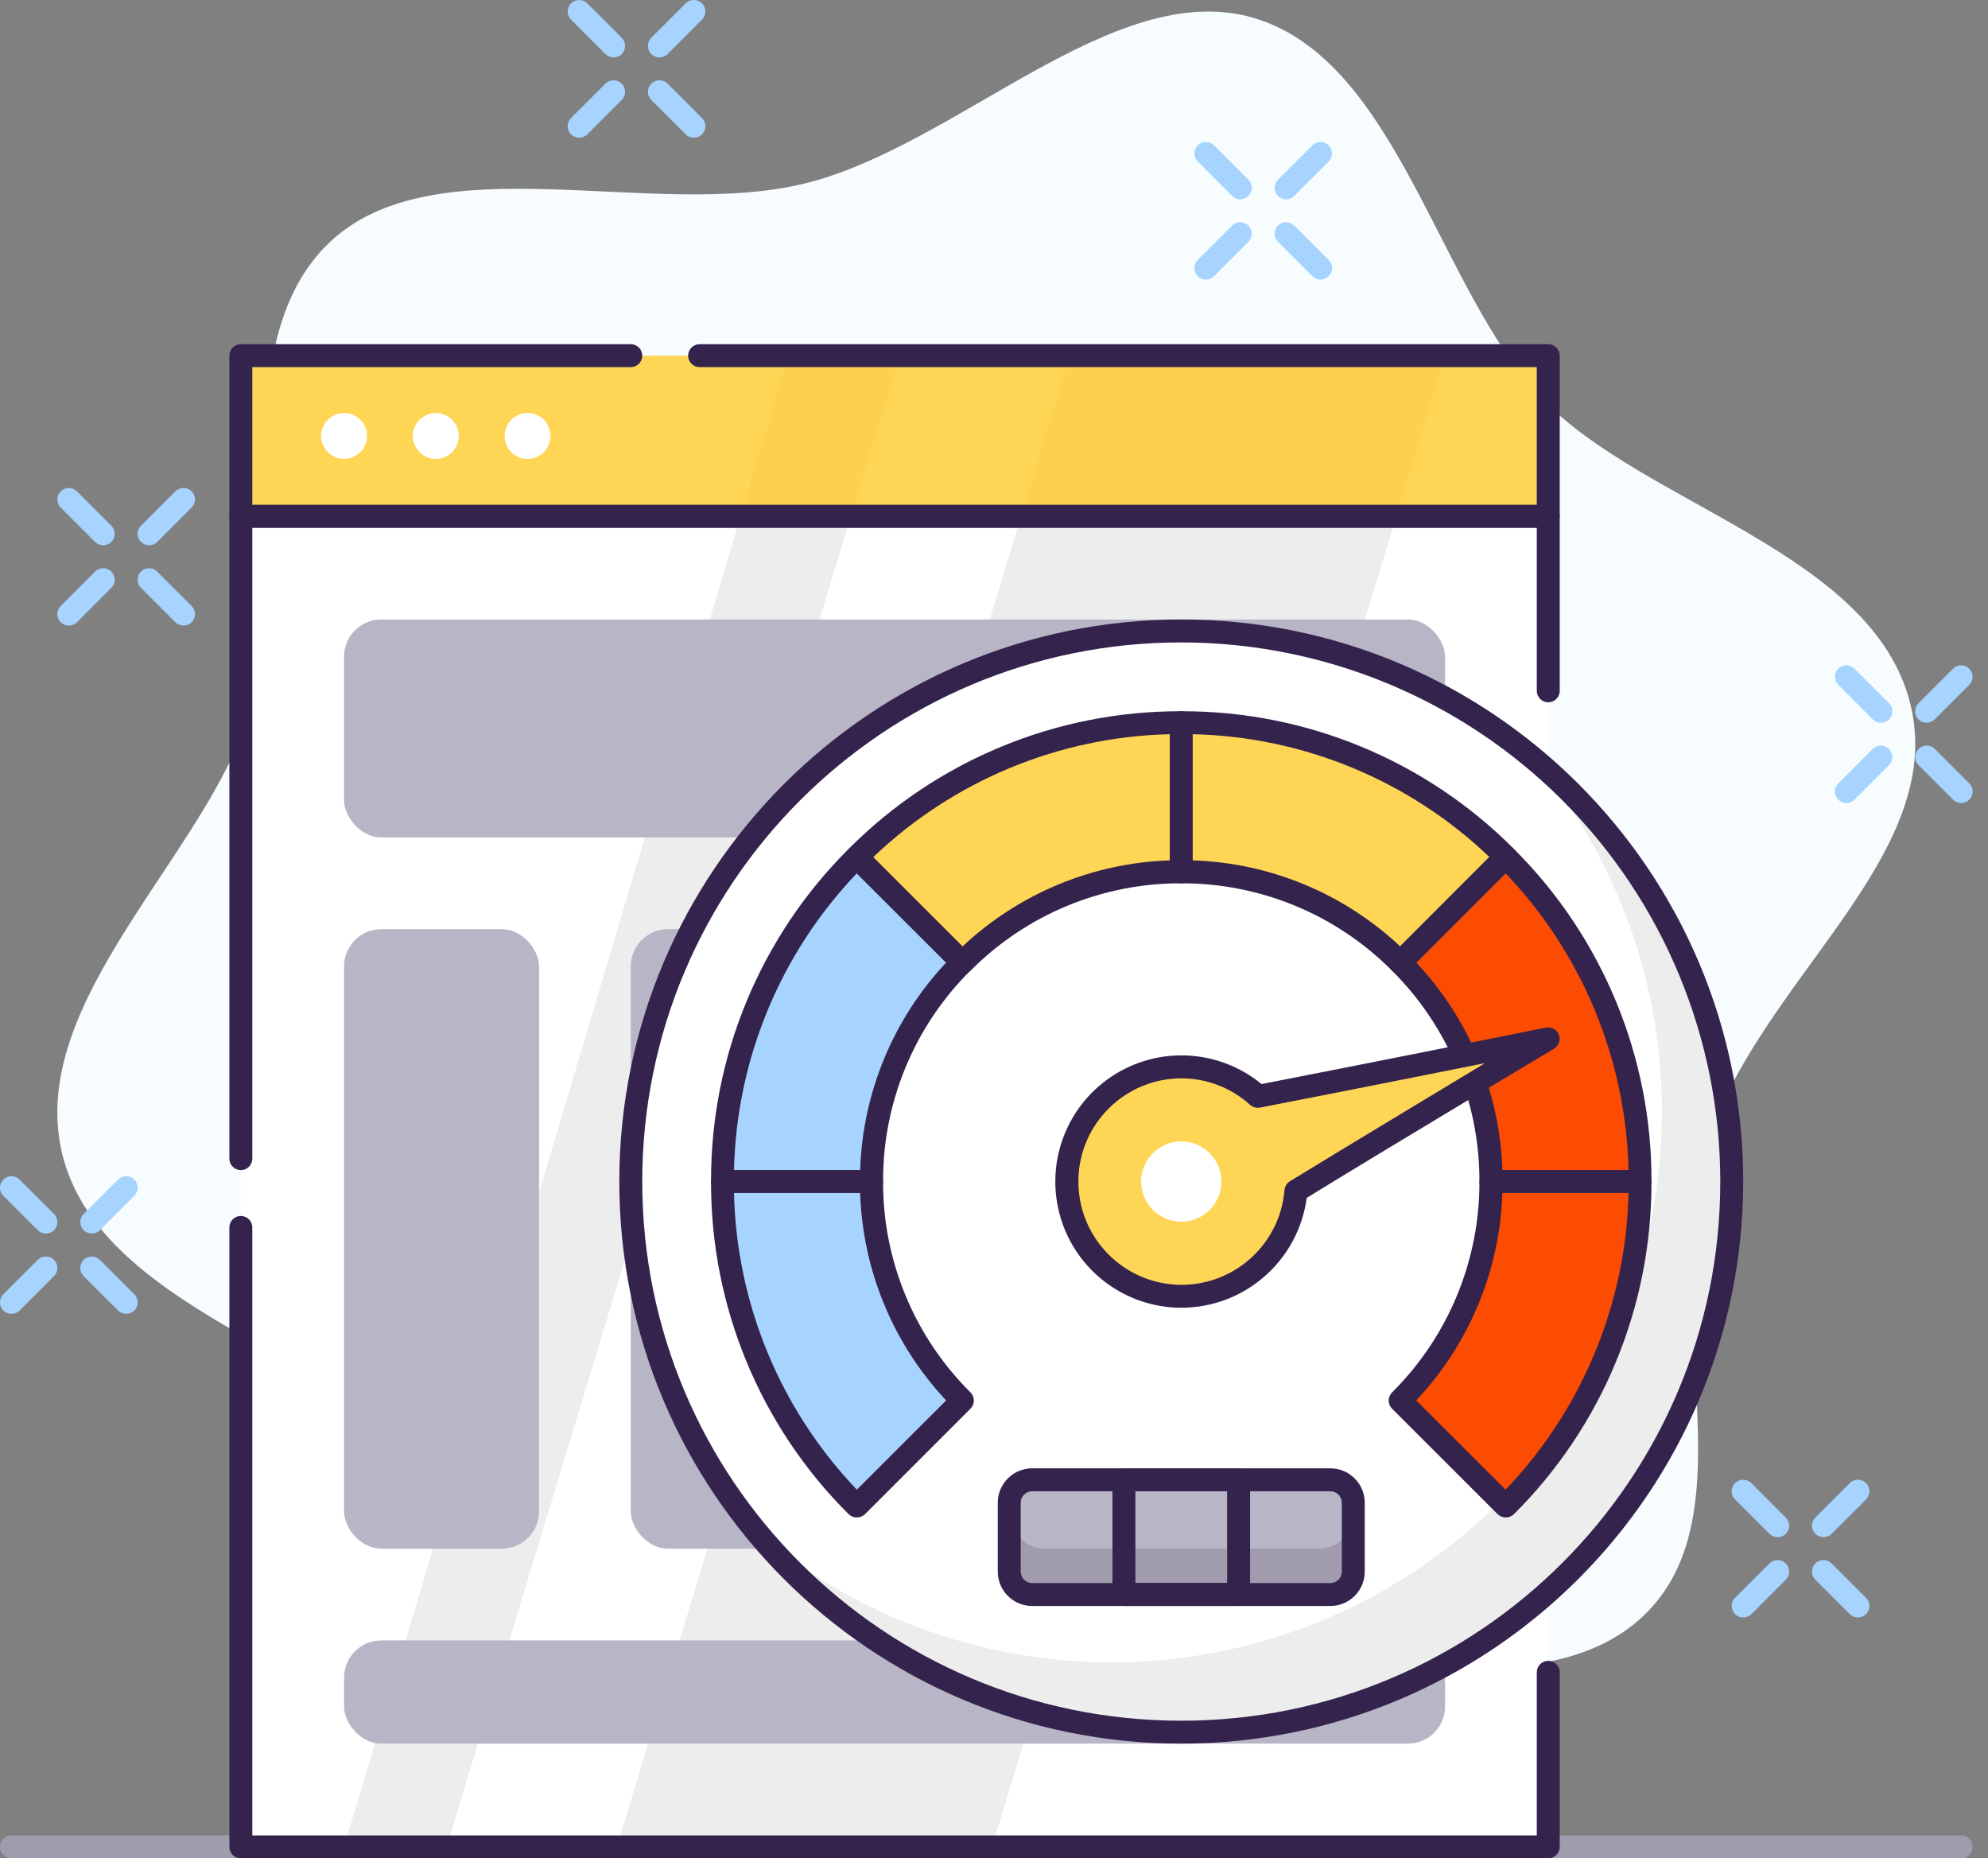
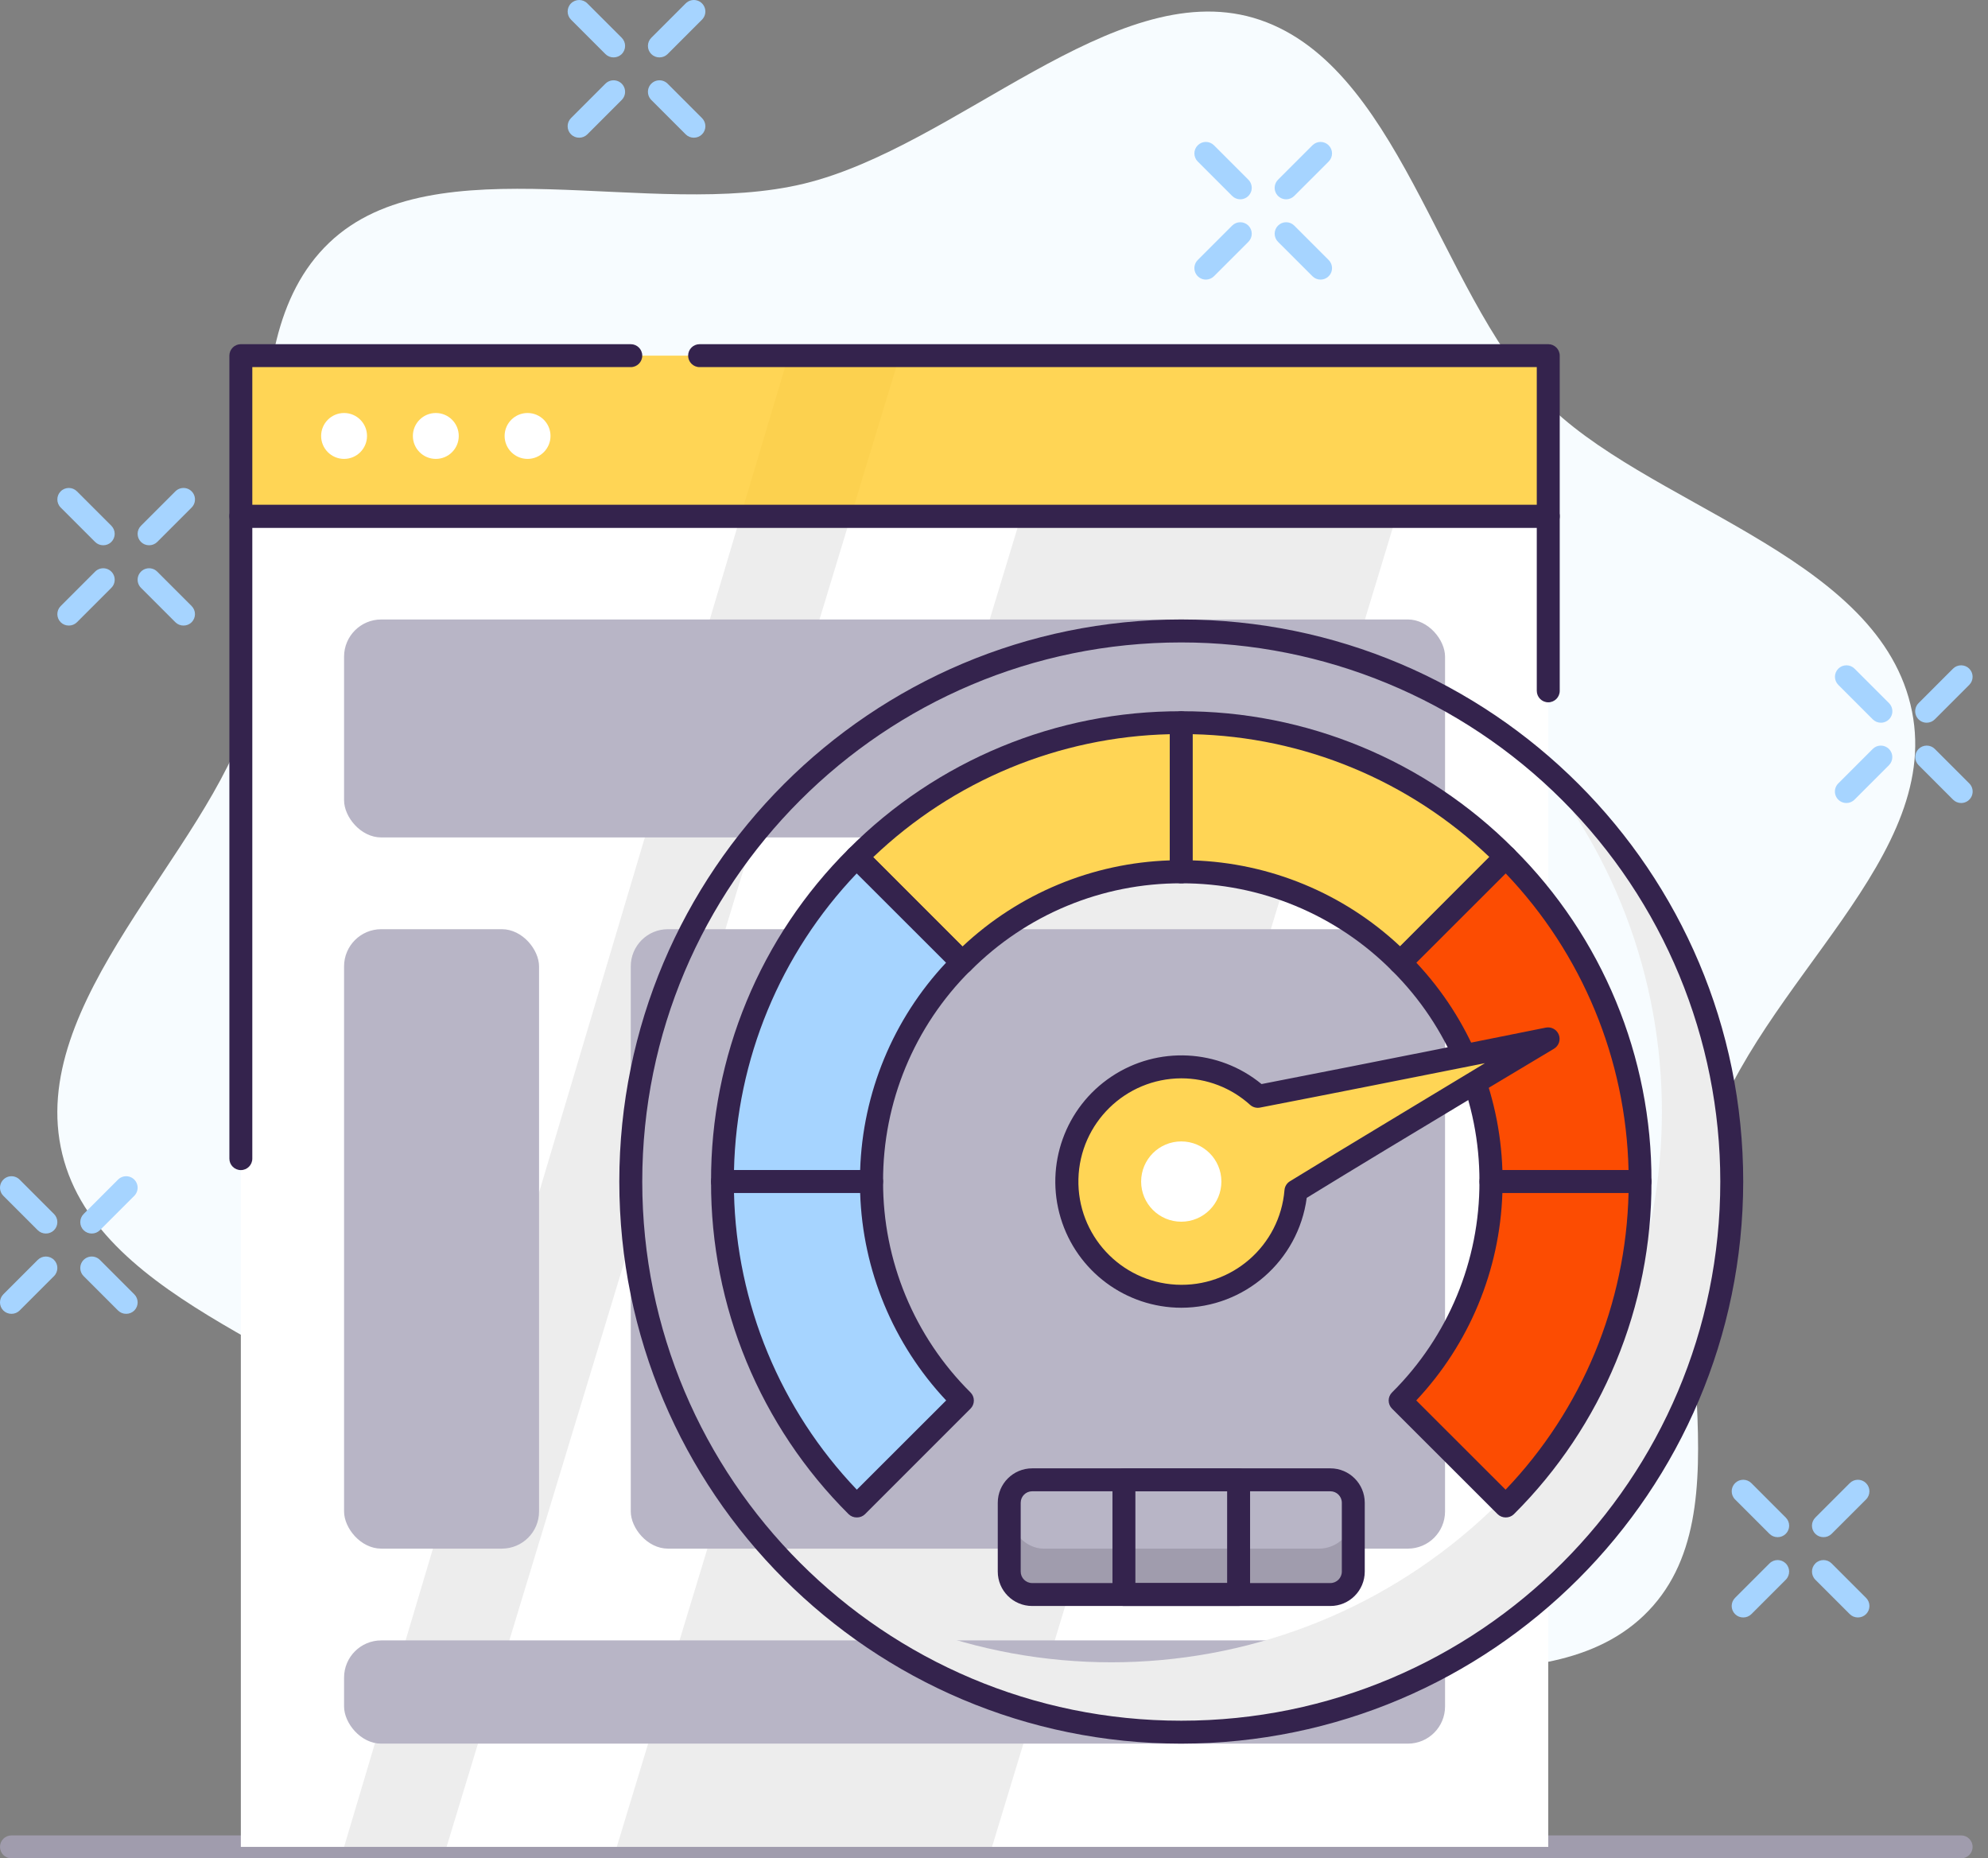
<svg xmlns="http://www.w3.org/2000/svg" width="107px" height="100px" viewBox="0 0 107 100" version="1.1">
  <rect x="0" y="0" width="107" height="100" fill="#808080" stroke="none" />
  <title>Response Time Icon</title>
  <g id="Page-1" stroke="none" stroke-width="1" fill="none" fill-rule="evenodd">
    <g id="Grahpics-&amp;-Icons-for-3rd-Tier-Pages" transform="translate(-235, -4927)" fill-rule="nonzero">
      <g id="Performance" transform="translate(235, 4746)">
        <g id="Icons" transform="translate(0, 181)">
          <g id="Response-Time-Icon" transform="translate(0, 0)">
            <path d="M102.825,37.903 C100.831,29.73 88.455,27.162 83.017,21.471 C77.406,15.619 75.252,3.243 67.462,0.959 C59.919,-1.232 51.481,7.885 43.29,9.879 C35.098,11.873 23.395,7.638 17.716,13.064 C11.852,18.663 15.648,30.644 13.395,38.415 C11.148,45.946 1.358,53.927 3.352,62.1 C5.346,70.272 17.722,72.84 23.16,78.531 C28.778,84.383 30.926,96.759 38.716,99.043 C46.296,101.235 54.697,92.117 62.888,90.124 C71.079,88.13 82.782,92.364 88.467,86.939 C94.325,81.34 89.085,70.346 91.912,61.458 C94.659,52.797 104.825,46.075 102.825,37.903 Z" id="Path" fill="#F7FCFF" />
            <path d="M105.553,100 L0.618,100 C0.277,100 0,99.724 0,99.383 C0,99.042 0.277,98.765 0.618,98.765 L105.553,98.765 C105.894,98.765 106.171,99.042 106.171,99.383 C106.171,99.724 105.894,100 105.553,100 Z" id="Path" fill="#A09CAD" />
            <rect id="Rectangle" fill="#FFFFFF" x="12.963" y="27.78" width="70.369" height="71.603" />
            <polygon id="Path" fill="#EDEDED" points="54.956 27.78 33.197 99.383 53.394 99.383 75.153 27.78" />
            <polygon id="Path" fill="#EDEDED" points="18.519 99.383 24.037 99.383 45.796 27.78 39.858 27.78" />
-             <path d="M83.332,100 L12.963,100 C12.622,100 12.346,99.724 12.346,99.383 L12.346,66.05 C12.346,65.709 12.622,65.433 12.963,65.433 C13.304,65.433 13.58,65.709 13.58,66.05 L13.58,98.765 L82.714,98.765 L82.714,89.988 C82.714,89.647 82.991,89.371 83.332,89.371 C83.673,89.371 83.949,89.647 83.949,89.988 L83.949,99.383 C83.949,99.724 83.673,100 83.332,100 Z" id="Path" fill="#34234D" />
            <path d="M12.963,62.964 C12.622,62.964 12.346,62.688 12.346,62.347 L12.346,27.78 C12.346,27.439 12.622,27.162 12.963,27.162 L83.332,27.162 C83.673,27.162 83.949,27.439 83.949,27.78 L83.949,37.174 C83.949,37.515 83.673,37.792 83.332,37.792 C82.991,37.792 82.714,37.515 82.714,37.174 L82.714,28.397 L13.58,28.397 L13.58,62.347 C13.58,62.688 13.304,62.964 12.963,62.964 Z" id="Path" fill="#34234D" />
            <rect id="Rectangle" fill="#FFD555" x="12.963" y="19.138" width="70.369" height="8.642" />
-             <polygon id="Path" fill="#FCD14F" points="77.776 19.138 57.579 19.138 54.956 27.78 75.153 27.78" />
            <polygon id="Path" fill="#FCD14F" points="42.438 19.138 39.858 27.78 45.796 27.78 48.425 19.138" />
            <path d="M83.332,28.397 L12.963,28.397 C12.622,28.397 12.346,28.121 12.346,27.78 L12.346,19.138 C12.346,18.797 12.622,18.521 12.963,18.521 L33.95,18.521 C34.291,18.521 34.568,18.797 34.568,19.138 C34.568,19.479 34.291,19.755 33.95,19.755 L13.58,19.755 L13.58,27.162 L82.714,27.162 L82.714,19.755 L37.654,19.755 C37.313,19.755 37.037,19.479 37.037,19.138 C37.037,18.797 37.313,18.521 37.654,18.521 L83.332,18.521 C83.673,18.521 83.949,18.797 83.949,19.138 L83.949,27.78 C83.949,28.121 83.673,28.397 83.332,28.397 Z" id="Path" fill="#34234D" />
            <rect id="Rectangle" fill="#B8B5C6" x="18.519" y="33.335" width="59.258" height="11.728" rx="2" />
            <rect id="Rectangle" fill="#B8B5C6" x="18.519" y="88.272" width="59.258" height="5.555" rx="2" />
            <rect id="Rectangle" fill="#B8B5C6" x="18.519" y="50.001" width="10.494" height="33.332" rx="2" />
            <rect id="Rectangle" fill="#B8B5C6" x="33.95" y="50.001" width="43.826" height="33.332" rx="2" />
            <circle id="Oval" fill="#FFFFFF" cx="18.519" cy="23.459" r="1.235" />
            <circle id="Oval" fill="#FFFFFF" cx="23.457" cy="23.459" r="1.235" />
            <circle id="Oval" fill="#FFFFFF" cx="28.395" cy="23.459" r="1.235" />
-             <circle id="Oval" fill="#FFFFFF" cx="63.579" cy="63.581" r="29.629" />
            <path d="M82.591,40.866 C92.391,52.639 91.601,69.94 80.77,80.772 C69.938,91.603 52.637,92.393 40.864,82.593 C48.049,91.226 59.498,95.053 70.431,92.477 C81.363,89.901 89.899,81.365 92.475,70.433 C95.051,59.5 91.224,48.051 82.591,40.866 Z" id="Path" fill="#EDEDED" />
            <path d="M63.579,46.915 L63.579,38.89 C57.029,38.881 50.746,41.485 46.123,46.125 L51.795,51.798 C54.916,48.665 59.158,46.907 63.579,46.915 Z" id="Path" fill="#FFD555" />
            <path d="M51.795,52.415 C51.631,52.416 51.474,52.351 51.357,52.236 L45.678,46.557 C45.561,46.441 45.496,46.283 45.496,46.119 C45.496,45.954 45.561,45.796 45.678,45.68 C50.415,40.917 56.862,38.25 63.579,38.273 C63.92,38.273 64.196,38.55 64.196,38.89 L64.196,46.915 C64.196,47.256 63.92,47.532 63.579,47.532 C59.32,47.519 55.234,49.213 52.234,52.236 C52.117,52.351 51.96,52.416 51.795,52.415 L51.795,52.415 Z M46.999,46.125 L51.802,50.933 C54.834,48.082 58.802,46.434 62.962,46.298 L62.962,39.508 C57.002,39.645 51.309,42.006 46.999,46.125 Z" id="Shape" fill="#34234D" />
            <path d="M51.795,51.798 L46.123,46.125 C41.483,50.748 38.879,57.031 38.888,63.581 L46.913,63.581 C46.905,59.16 48.663,54.918 51.795,51.798 Z" id="Path" fill="#A6D4FF" />
            <path d="M46.913,64.198 L38.888,64.198 C38.547,64.198 38.271,63.922 38.271,63.581 C38.248,56.864 40.915,50.417 45.678,45.68 C45.919,45.441 46.308,45.441 46.549,45.68 L52.228,51.353 C52.344,51.469 52.41,51.627 52.41,51.791 C52.41,51.956 52.344,52.114 52.228,52.23 C49.206,55.233 47.514,59.321 47.53,63.581 C47.53,63.745 47.465,63.902 47.349,64.018 C47.234,64.133 47.077,64.198 46.913,64.198 Z M39.506,62.964 L46.296,62.964 C46.429,58.805 48.072,54.838 50.919,51.804 L46.11,47.001 C41.996,51.313 39.64,57.006 39.506,62.964 Z" id="Shape" fill="#34234D" />
            <path d="M75.363,51.798 L81.035,46.125 C76.412,41.485 70.129,38.881 63.579,38.89 L63.579,46.915 C68.001,46.907 72.242,48.665 75.363,51.798 Z" id="Path" fill="#FFD555" />
            <path d="M75.363,52.415 C75.199,52.416 75.041,52.351 74.925,52.236 C71.924,49.213 67.838,47.519 63.579,47.532 C63.238,47.532 62.962,47.256 62.962,46.915 L62.962,38.89 C62.962,38.55 63.238,38.273 63.579,38.273 C70.296,38.25 76.743,40.917 81.48,45.68 C81.719,45.921 81.719,46.31 81.48,46.551 L75.807,52.23 C75.69,52.349 75.53,52.416 75.363,52.415 Z M64.196,46.298 C68.355,46.431 72.322,48.074 75.357,50.921 L80.159,46.112 C75.848,41.998 70.155,39.642 64.196,39.508 L64.196,46.298 Z" id="Shape" fill="#34234D" />
            <path d="M80.245,63.581 L88.27,63.581 C88.279,57.031 85.675,50.748 81.035,46.125 L75.363,51.798 C78.495,54.918 80.253,59.16 80.245,63.581 Z" id="Path" fill="#FC4C02" />
            <path d="M88.27,64.198 L80.245,64.198 C79.904,64.198 79.628,63.922 79.628,63.581 C79.641,59.322 77.947,55.236 74.925,52.236 C74.808,52.12 74.742,51.962 74.742,51.798 C74.742,51.633 74.808,51.475 74.925,51.359 L80.603,45.687 C80.718,45.569 80.876,45.502 81.04,45.501 C81.205,45.5 81.363,45.564 81.48,45.68 C86.243,50.417 88.91,56.864 88.887,63.581 C88.887,63.922 88.611,64.198 88.27,64.198 Z M80.863,62.964 L87.653,62.964 C87.516,57.005 85.159,51.312 81.042,47.001 L76.233,51.804 C79.082,54.837 80.728,58.805 80.863,62.964 L80.863,62.964 Z" id="Shape" fill="#34234D" />
            <path d="M46.913,63.581 L38.888,63.581 C38.879,70.131 41.483,76.414 46.123,81.038 L51.795,75.365 C48.663,72.244 46.905,68.003 46.913,63.581 Z" id="Path" fill="#A6D4FF" />
            <path d="M46.123,81.655 C45.957,81.659 45.797,81.597 45.678,81.482 C40.915,76.745 38.248,70.298 38.271,63.581 C38.271,63.24 38.547,62.964 38.888,62.964 L46.913,62.964 C47.254,62.964 47.53,63.24 47.53,63.581 C47.517,67.84 49.211,71.926 52.234,74.927 C52.351,75.042 52.416,75.2 52.416,75.365 C52.416,75.529 52.351,75.687 52.234,75.803 L46.555,81.482 C46.439,81.594 46.284,81.656 46.123,81.655 L46.123,81.655 Z M39.506,64.198 C39.642,70.157 42,75.851 46.117,80.161 L50.925,75.359 C48.076,72.325 46.43,68.358 46.296,64.198 L39.506,64.198 Z" id="Shape" fill="#34234D" />
            <path d="M80.245,63.581 C80.253,68.003 78.495,72.244 75.363,75.365 L81.035,81.038 C85.675,76.414 88.279,70.131 88.27,63.581 L80.245,63.581 Z" id="Path" fill="#FC4C02" />
            <path d="M81.035,81.655 C80.874,81.654 80.718,81.59 80.603,81.476 L74.925,75.803 C74.808,75.687 74.742,75.529 74.742,75.365 C74.742,75.2 74.808,75.042 74.925,74.927 C77.947,71.926 79.641,67.84 79.628,63.581 C79.628,63.24 79.904,62.964 80.245,62.964 L88.27,62.964 C88.611,62.964 88.887,63.24 88.887,63.581 C88.91,70.298 86.243,76.745 81.48,81.482 C81.361,81.597 81.201,81.659 81.035,81.655 Z M76.227,75.359 L81.035,80.161 C85.155,75.852 87.515,70.158 87.653,64.198 L80.863,64.198 C80.726,68.359 79.078,72.326 76.227,75.359 L76.227,75.359 Z" id="Shape" fill="#34234D" />
            <path d="M83.332,55.902 C83.332,55.902 73.554,57.871 67.733,58.989 C65.602,57.072 62.43,56.875 60.078,58.513 C57.725,60.152 56.811,63.195 57.87,65.859 C58.929,68.523 61.683,70.107 64.519,69.683 C67.354,69.259 69.524,66.939 69.758,64.081 C74.783,61.007 83.332,55.902 83.332,55.902 Z" id="Path" fill="#FFD555" />
            <circle id="Oval" fill="#FFFFFF" cx="63.579" cy="63.581" r="2.16" />
            <path d="M63.579,70.371 C60.589,70.366 57.955,68.406 57.09,65.544 C56.226,62.682 57.335,59.591 59.823,57.932 C62.31,56.273 65.59,56.437 67.9,58.334 C73.684,57.211 83.109,55.322 83.202,55.297 C83.497,55.238 83.791,55.4 83.9,55.68 C84.008,55.961 83.899,56.279 83.64,56.433 C83.56,56.483 75.357,61.371 70.332,64.458 C69.878,67.841 66.993,70.367 63.579,70.371 L63.579,70.371 Z M63.579,58.026 C60.573,58.036 58.12,60.436 58.044,63.441 C57.969,66.447 60.297,68.967 63.299,69.129 C66.301,69.29 68.887,67.034 69.135,64.038 C69.152,63.841 69.262,63.665 69.431,63.563 C72.517,61.668 77.005,58.983 79.924,57.211 C76.542,57.884 71.406,58.908 67.82,59.6 C67.63,59.638 67.434,59.586 67.289,59.458 C66.273,58.536 64.951,58.025 63.579,58.026 L63.579,58.026 Z" id="Shape" fill="#34234D" />
            <path d="M63.579,93.827 C46.875,93.827 33.333,80.286 33.333,63.581 C33.333,46.877 46.875,33.335 63.579,33.335 C80.284,33.335 93.825,46.877 93.825,63.581 C93.808,80.279 80.277,93.81 63.579,93.827 Z M63.579,34.57 C47.556,34.57 34.568,47.559 34.568,63.581 C34.568,79.604 47.556,92.593 63.579,92.593 C79.602,92.593 92.591,79.604 92.591,63.581 C92.591,55.887 89.534,48.508 84.093,43.067 C78.653,37.626 71.273,34.57 63.579,34.57 Z" id="Shape" fill="#34234D" />
            <rect id="Rectangle" fill="#A09CAD" x="54.32" y="79.63" width="18.518" height="6.173" rx="2" />
            <rect id="Rectangle" fill="#B8B5C6" x="54.32" y="79.63" width="18.518" height="3.704" rx="1.852" />
            <path d="M71.604,86.42 L55.555,86.42 C54.532,86.42 53.703,85.591 53.703,84.568 L53.703,80.865 C53.703,79.842 54.532,79.013 55.555,79.013 L71.604,79.013 C72.626,79.013 73.455,79.842 73.455,80.865 L73.455,84.568 C73.455,85.591 72.626,86.42 71.604,86.42 Z M55.555,80.247 C55.214,80.247 54.937,80.524 54.937,80.865 L54.937,84.568 C54.937,84.909 55.214,85.186 55.555,85.186 L71.604,85.186 C71.945,85.186 72.221,84.909 72.221,84.568 L72.221,80.865 C72.221,80.524 71.945,80.247 71.604,80.247 L55.555,80.247 Z" id="Shape" fill="#34234D" />
            <path d="M66.665,86.42 L60.493,86.42 C60.152,86.42 59.876,86.144 59.876,85.803 L59.876,79.63 C59.876,79.289 60.152,79.013 60.493,79.013 L66.665,79.013 C67.006,79.013 67.283,79.289 67.283,79.63 L67.283,85.803 C67.283,86.144 67.006,86.42 66.665,86.42 Z M61.11,85.186 L66.048,85.186 L66.048,80.247 L61.11,80.247 L61.11,85.186 Z" id="Shape" fill="#34234D" />
            <path d="M101.232,38.89 C101.068,38.89 100.91,38.823 100.794,38.705 L98.942,36.853 C98.703,36.613 98.703,36.224 98.942,35.983 C99.058,35.866 99.216,35.801 99.381,35.801 C99.545,35.801 99.703,35.866 99.819,35.983 L101.671,37.835 C101.849,38.012 101.902,38.278 101.806,38.51 C101.71,38.741 101.483,38.892 101.232,38.89 Z" id="Path" fill="#A6D4FF" />
            <path d="M105.553,43.211 C105.388,43.211 105.231,43.144 105.115,43.026 L103.263,41.174 C103.024,40.934 103.024,40.545 103.263,40.304 C103.379,40.187 103.537,40.121 103.702,40.121 C103.866,40.121 104.024,40.187 104.14,40.304 L105.992,42.156 C106.17,42.332 106.223,42.599 106.127,42.831 C106.031,43.062 105.804,43.213 105.553,43.211 L105.553,43.211 Z" id="Path" fill="#A6D4FF" />
            <path d="M99.381,43.211 C99.13,43.213 98.903,43.062 98.807,42.831 C98.711,42.599 98.764,42.332 98.942,42.156 L100.794,40.304 C100.91,40.187 101.068,40.121 101.232,40.121 C101.397,40.121 101.555,40.187 101.671,40.304 C101.91,40.545 101.91,40.934 101.671,41.174 L99.819,43.026 C99.703,43.144 99.546,43.211 99.381,43.211 L99.381,43.211 Z" id="Path" fill="#A6D4FF" />
            <path d="M103.702,38.89 C103.451,38.892 103.224,38.741 103.128,38.51 C103.032,38.278 103.085,38.012 103.263,37.835 L105.115,35.983 C105.231,35.866 105.389,35.801 105.553,35.801 C105.718,35.801 105.876,35.866 105.992,35.983 C106.231,36.224 106.231,36.613 105.992,36.853 L104.14,38.705 C104.024,38.823 103.867,38.89 103.702,38.89 Z" id="Path" fill="#A6D4FF" />
            <path d="M95.677,82.716 C95.513,82.717 95.355,82.653 95.239,82.537 L93.387,80.686 C93.145,80.444 93.145,80.051 93.387,79.809 C93.629,79.567 94.021,79.567 94.264,79.809 L96.115,81.661 C96.232,81.777 96.298,81.935 96.298,82.099 C96.298,82.264 96.232,82.422 96.115,82.537 C95.999,82.653 95.841,82.717 95.677,82.716 Z" id="Path" fill="#A6D4FF" />
            <path d="M99.998,87.037 C99.834,87.038 99.676,86.974 99.56,86.858 L97.708,85.007 C97.466,84.765 97.466,84.372 97.708,84.13 C97.95,83.888 98.342,83.888 98.584,84.13 L100.436,85.982 C100.553,86.098 100.619,86.256 100.619,86.42 C100.619,86.585 100.553,86.742 100.436,86.858 C100.32,86.974 100.162,87.038 99.998,87.037 L99.998,87.037 Z" id="Path" fill="#A6D4FF" />
            <path d="M93.825,87.037 C93.661,87.038 93.503,86.974 93.387,86.858 C93.27,86.742 93.204,86.585 93.204,86.42 C93.204,86.256 93.27,86.098 93.387,85.982 L95.239,84.13 C95.481,83.888 95.873,83.888 96.115,84.13 C96.357,84.372 96.357,84.765 96.115,85.007 L94.264,86.858 C94.147,86.974 93.989,87.038 93.825,87.037 Z" id="Path" fill="#A6D4FF" />
            <path d="M98.146,82.716 C97.982,82.717 97.824,82.653 97.708,82.537 C97.591,82.422 97.525,82.264 97.525,82.099 C97.525,81.935 97.591,81.777 97.708,81.661 L99.56,79.809 C99.802,79.567 100.194,79.567 100.436,79.809 C100.678,80.051 100.678,80.444 100.436,80.686 L98.584,82.537 C98.468,82.653 98.31,82.717 98.146,82.716 Z" id="Path" fill="#A6D4FF" />
            <path d="M33.024,3.089 C32.86,3.09 32.703,3.025 32.586,2.91 L30.734,1.058 C30.492,0.816 30.492,0.424 30.734,0.182 C30.976,-0.06 31.369,-0.06 31.611,0.182 L33.463,2.033 C33.579,2.149 33.645,2.307 33.645,2.472 C33.645,2.636 33.579,2.794 33.463,2.91 C33.346,3.025 33.188,3.09 33.024,3.089 Z" id="Path" fill="#A6D4FF" />
            <path d="M37.345,7.41 C37.181,7.411 37.023,7.346 36.907,7.231 L35.055,5.379 C34.899,5.222 34.837,4.994 34.895,4.78 C34.952,4.566 35.119,4.399 35.333,4.342 C35.547,4.285 35.775,4.346 35.932,4.502 L37.783,6.354 C37.9,6.47 37.966,6.628 37.966,6.792 C37.966,6.957 37.9,7.115 37.783,7.231 C37.667,7.346 37.509,7.411 37.345,7.41 Z" id="Path" fill="#A6D4FF" />
            <path d="M31.173,7.41 C31.008,7.411 30.851,7.346 30.734,7.231 C30.617,7.115 30.552,6.957 30.552,6.792 C30.552,6.628 30.617,6.47 30.734,6.354 L32.586,4.502 C32.743,4.346 32.971,4.285 33.185,4.342 C33.399,4.399 33.566,4.566 33.623,4.78 C33.68,4.994 33.619,5.222 33.463,5.379 L31.611,7.231 C31.494,7.346 31.337,7.411 31.173,7.41 Z" id="Path" fill="#A6D4FF" />
            <path d="M35.493,3.089 C35.329,3.09 35.172,3.025 35.055,2.91 C34.938,2.794 34.873,2.636 34.873,2.472 C34.873,2.307 34.938,2.149 35.055,2.033 L36.907,0.182 C37.064,0.025 37.292,-0.036 37.506,0.021 C37.72,0.078 37.887,0.246 37.944,0.459 C38.001,0.673 37.94,0.901 37.783,1.058 L35.932,2.91 C35.815,3.025 35.657,3.09 35.493,3.089 Z" id="Path" fill="#A6D4FF" />
            <path d="M2.47,66.377 C2.305,66.378 2.148,66.314 2.031,66.198 L0.179,64.347 C0.024,64.19 -0.036,63.962 0.022,63.749 C0.08,63.537 0.247,63.371 0.46,63.314 C0.673,63.258 0.901,63.32 1.056,63.476 L2.908,65.328 C3.147,65.569 3.147,65.958 2.908,66.198 C2.791,66.314 2.634,66.378 2.47,66.377 Z" id="Path" fill="#A6D4FF" />
            <path d="M6.79,70.698 C6.626,70.699 6.469,70.635 6.352,70.519 L4.5,68.667 C4.345,68.511 4.285,68.283 4.343,68.07 C4.4,67.857 4.568,67.692 4.781,67.635 C4.994,67.579 5.221,67.641 5.377,67.797 L7.229,69.649 C7.468,69.89 7.468,70.279 7.229,70.519 C7.112,70.635 6.955,70.699 6.79,70.698 Z" id="Path" fill="#A6D4FF" />
            <path d="M0.618,70.698 C0.454,70.699 0.296,70.635 0.179,70.519 C-0.06,70.279 -0.06,69.89 0.179,69.649 L2.031,67.797 C2.272,67.555 2.663,67.554 2.905,67.794 C3.147,68.034 3.148,68.425 2.908,68.667 L1.056,70.519 C0.94,70.635 0.782,70.699 0.618,70.698 Z" id="Path" fill="#A6D4FF" />
            <path d="M4.939,66.377 C4.775,66.378 4.617,66.314 4.5,66.198 C4.261,65.958 4.261,65.569 4.5,65.328 L6.352,63.476 C6.508,63.32 6.735,63.258 6.948,63.314 C7.162,63.371 7.329,63.537 7.386,63.749 C7.444,63.962 7.384,64.19 7.229,64.347 L5.377,66.198 C5.26,66.314 5.103,66.378 4.939,66.377 Z" id="Path" fill="#A6D4FF" />
            <path d="M5.556,29.341 C5.392,29.342 5.234,29.278 5.118,29.162 L3.266,27.31 C3.025,27.068 3.027,26.677 3.269,26.437 C3.511,26.197 3.902,26.198 4.142,26.44 L5.994,28.292 C6.233,28.533 6.233,28.922 5.994,29.162 C5.878,29.278 5.72,29.342 5.556,29.341 Z" id="Path" fill="#A6D4FF" />
            <path d="M9.877,33.662 C9.713,33.663 9.555,33.599 9.439,33.483 L7.587,31.631 C7.431,31.475 7.371,31.247 7.429,31.034 C7.487,30.821 7.654,30.655 7.867,30.599 C8.081,30.543 8.308,30.604 8.463,30.761 L10.315,32.613 C10.554,32.854 10.554,33.242 10.315,33.483 C10.199,33.599 10.041,33.663 9.877,33.662 Z" id="Path" fill="#A6D4FF" />
            <path d="M3.704,33.662 C3.54,33.663 3.382,33.599 3.266,33.483 C3.027,33.242 3.027,32.854 3.266,32.613 L5.118,30.761 C5.273,30.604 5.5,30.543 5.714,30.599 C5.927,30.655 6.094,30.821 6.152,31.034 C6.21,31.247 6.15,31.475 5.994,31.631 L4.142,33.483 C4.026,33.599 3.868,33.663 3.704,33.662 Z" id="Path" fill="#A6D4FF" />
            <path d="M8.025,29.341 C7.861,29.342 7.703,29.278 7.587,29.162 C7.347,28.922 7.347,28.533 7.587,28.292 L9.439,26.44 C9.594,26.284 9.821,26.222 10.035,26.278 C10.248,26.335 10.415,26.5 10.473,26.713 C10.531,26.926 10.471,27.154 10.315,27.31 L8.463,29.162 C8.347,29.278 8.189,29.342 8.025,29.341 Z" id="Path" fill="#A6D4FF" />
            <path d="M66.758,10.725 C66.594,10.725 66.436,10.661 66.32,10.545 L64.468,8.694 C64.351,8.578 64.285,8.42 64.285,8.255 C64.285,8.091 64.351,7.933 64.468,7.817 C64.709,7.578 65.098,7.578 65.338,7.817 L67.19,9.669 C67.367,9.845 67.421,10.11 67.327,10.341 C67.232,10.572 67.008,10.723 66.758,10.725 L66.758,10.725 Z" id="Path" fill="#A6D4FF" />
            <path d="M71.079,15.045 C70.915,15.046 70.757,14.982 70.641,14.866 L68.789,13.015 C68.672,12.899 68.606,12.741 68.606,12.576 C68.606,12.412 68.672,12.254 68.789,12.138 C69.03,11.899 69.418,11.899 69.659,12.138 L71.511,13.99 C71.688,14.166 71.742,14.431 71.648,14.662 C71.553,14.893 71.329,15.044 71.079,15.045 L71.079,15.045 Z" id="Path" fill="#A6D4FF" />
            <path d="M64.906,15.045 C64.655,15.047 64.429,14.896 64.333,14.665 C64.236,14.433 64.29,14.166 64.468,13.99 L66.32,12.138 C66.561,11.899 66.949,11.899 67.19,12.138 C67.307,12.254 67.373,12.412 67.373,12.576 C67.373,12.741 67.307,12.899 67.19,13.015 L65.338,14.866 C65.223,14.98 65.068,15.045 64.906,15.045 Z" id="Path" fill="#A6D4FF" />
            <path d="M69.227,10.725 C68.976,10.726 68.75,10.576 68.653,10.344 C68.557,10.112 68.611,9.846 68.789,9.669 L70.641,7.817 C70.881,7.578 71.27,7.578 71.511,7.817 C71.628,7.933 71.694,8.091 71.694,8.255 C71.694,8.42 71.628,8.578 71.511,8.694 L69.659,10.545 C69.544,10.66 69.389,10.724 69.227,10.725 L69.227,10.725 Z" id="Path" fill="#A6D4FF" />
          </g>
        </g>
      </g>
    </g>
  </g>
</svg>